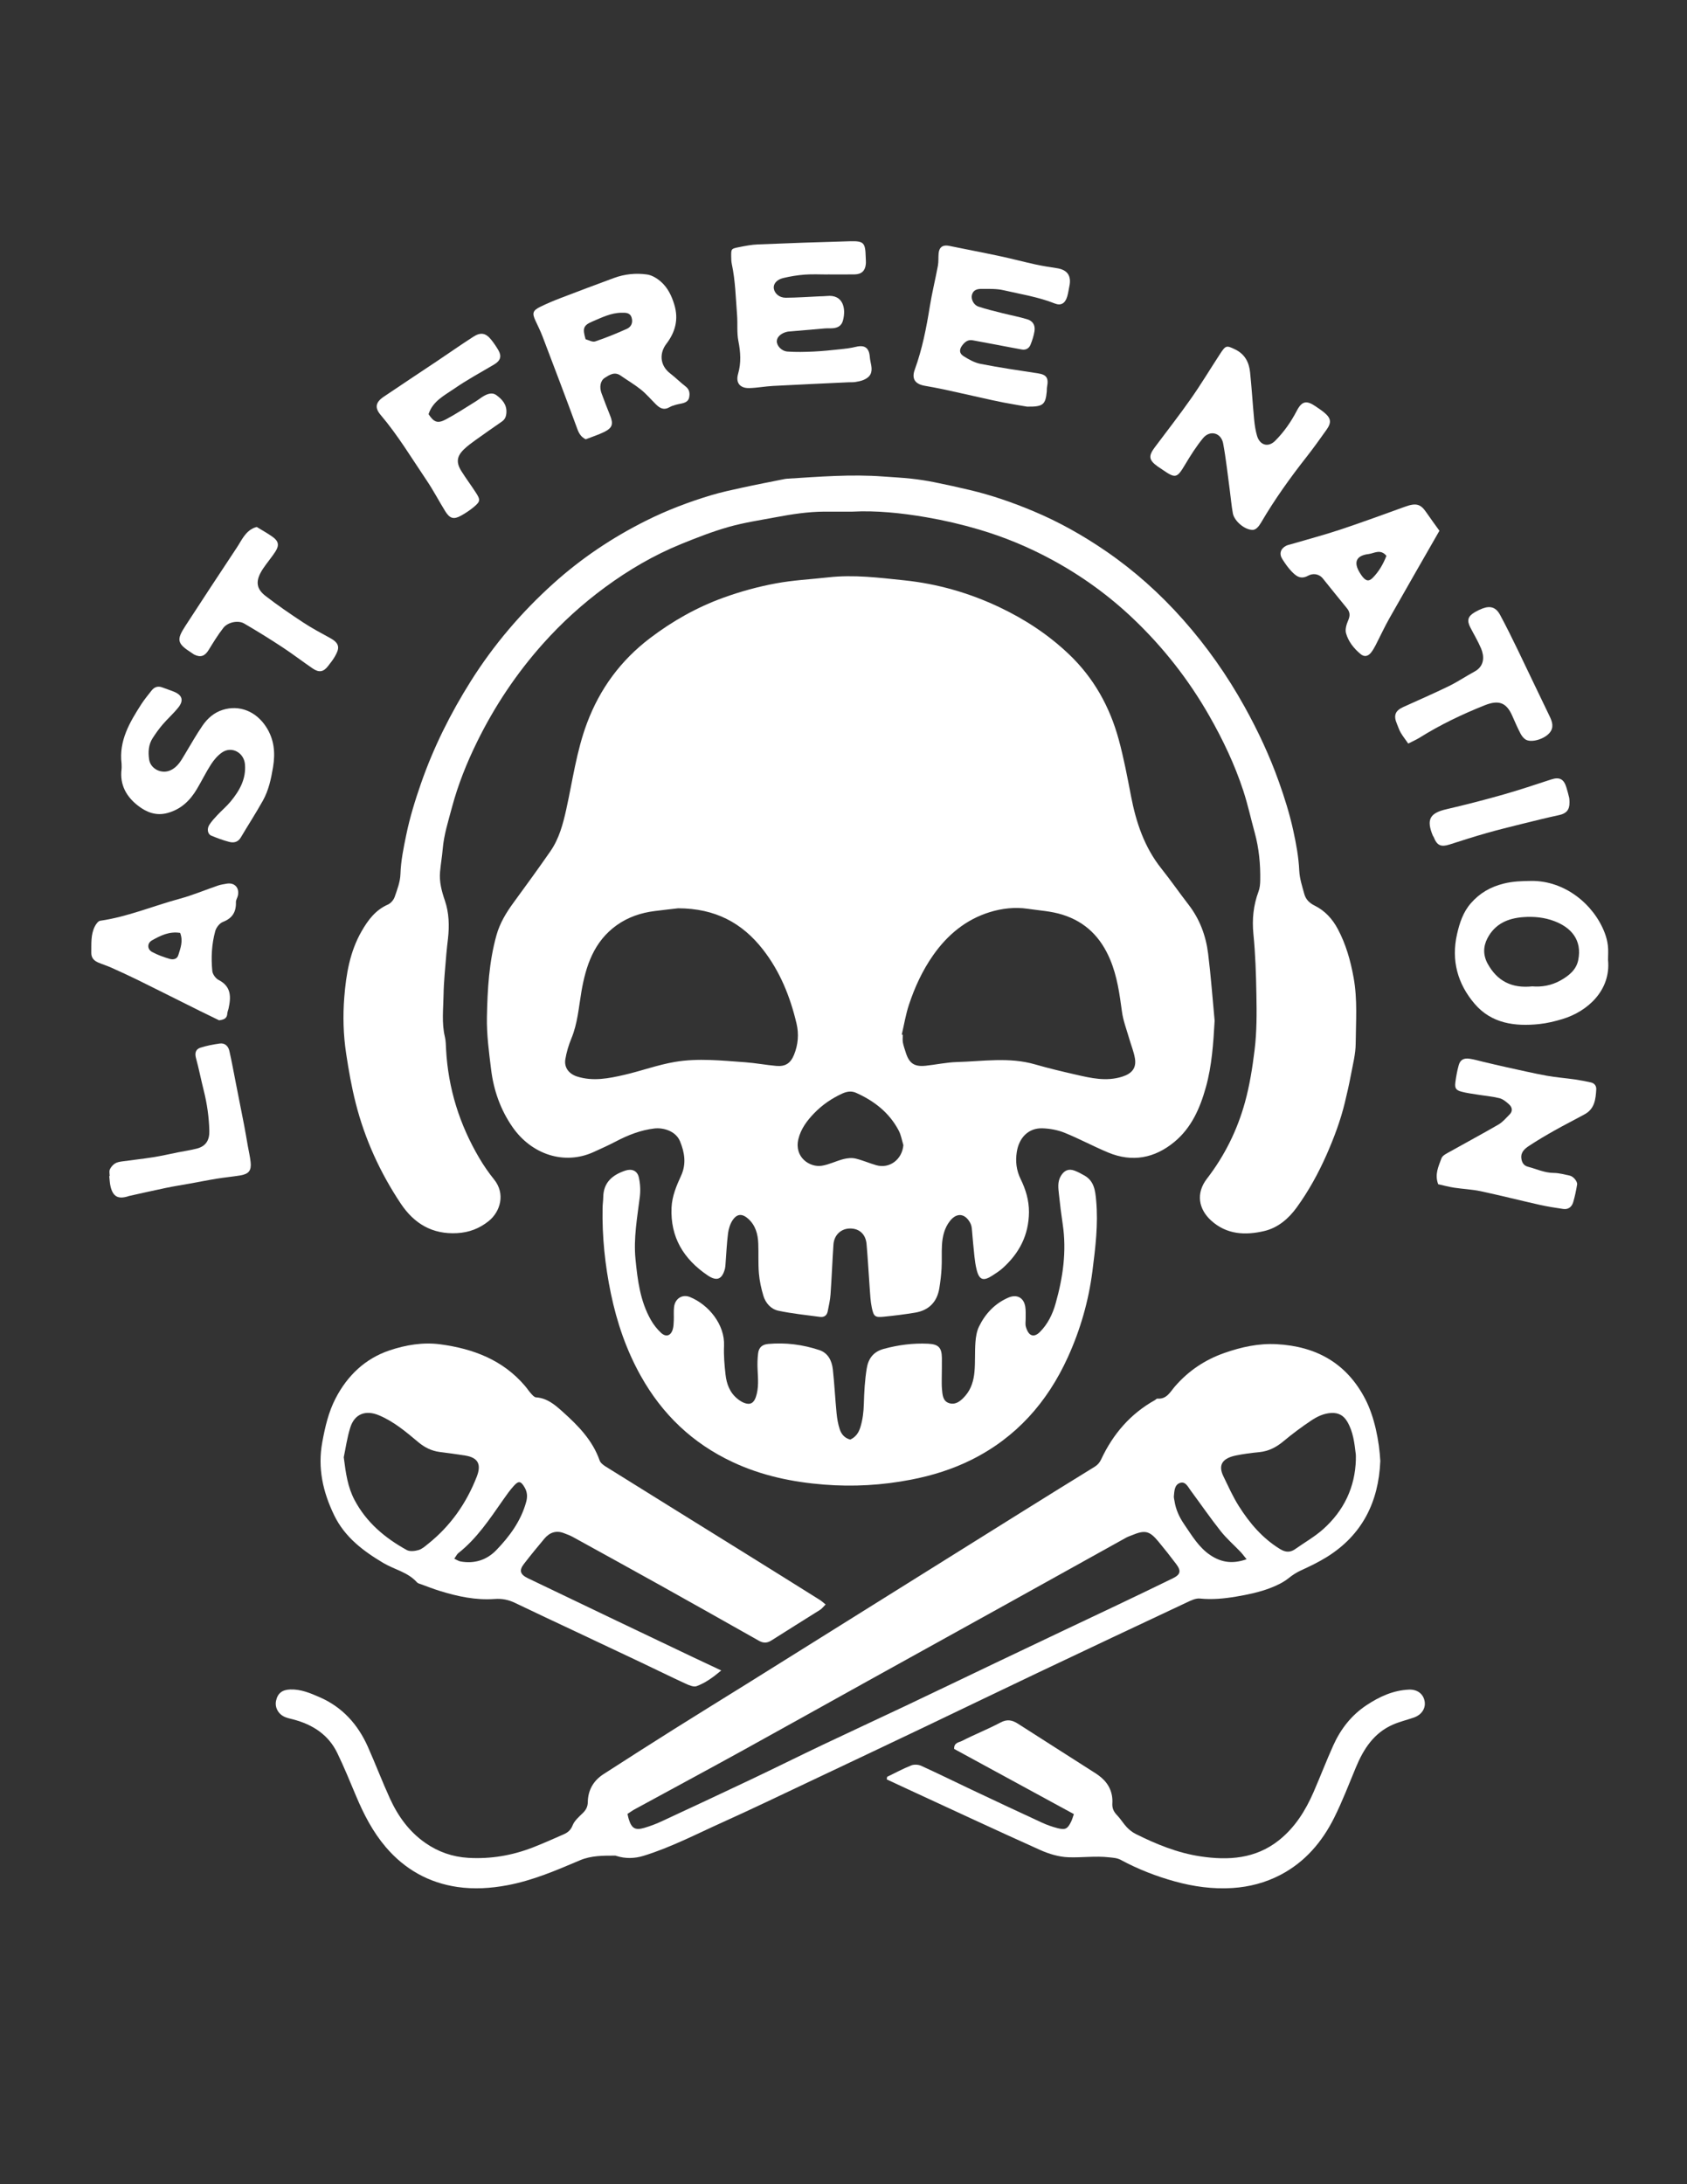
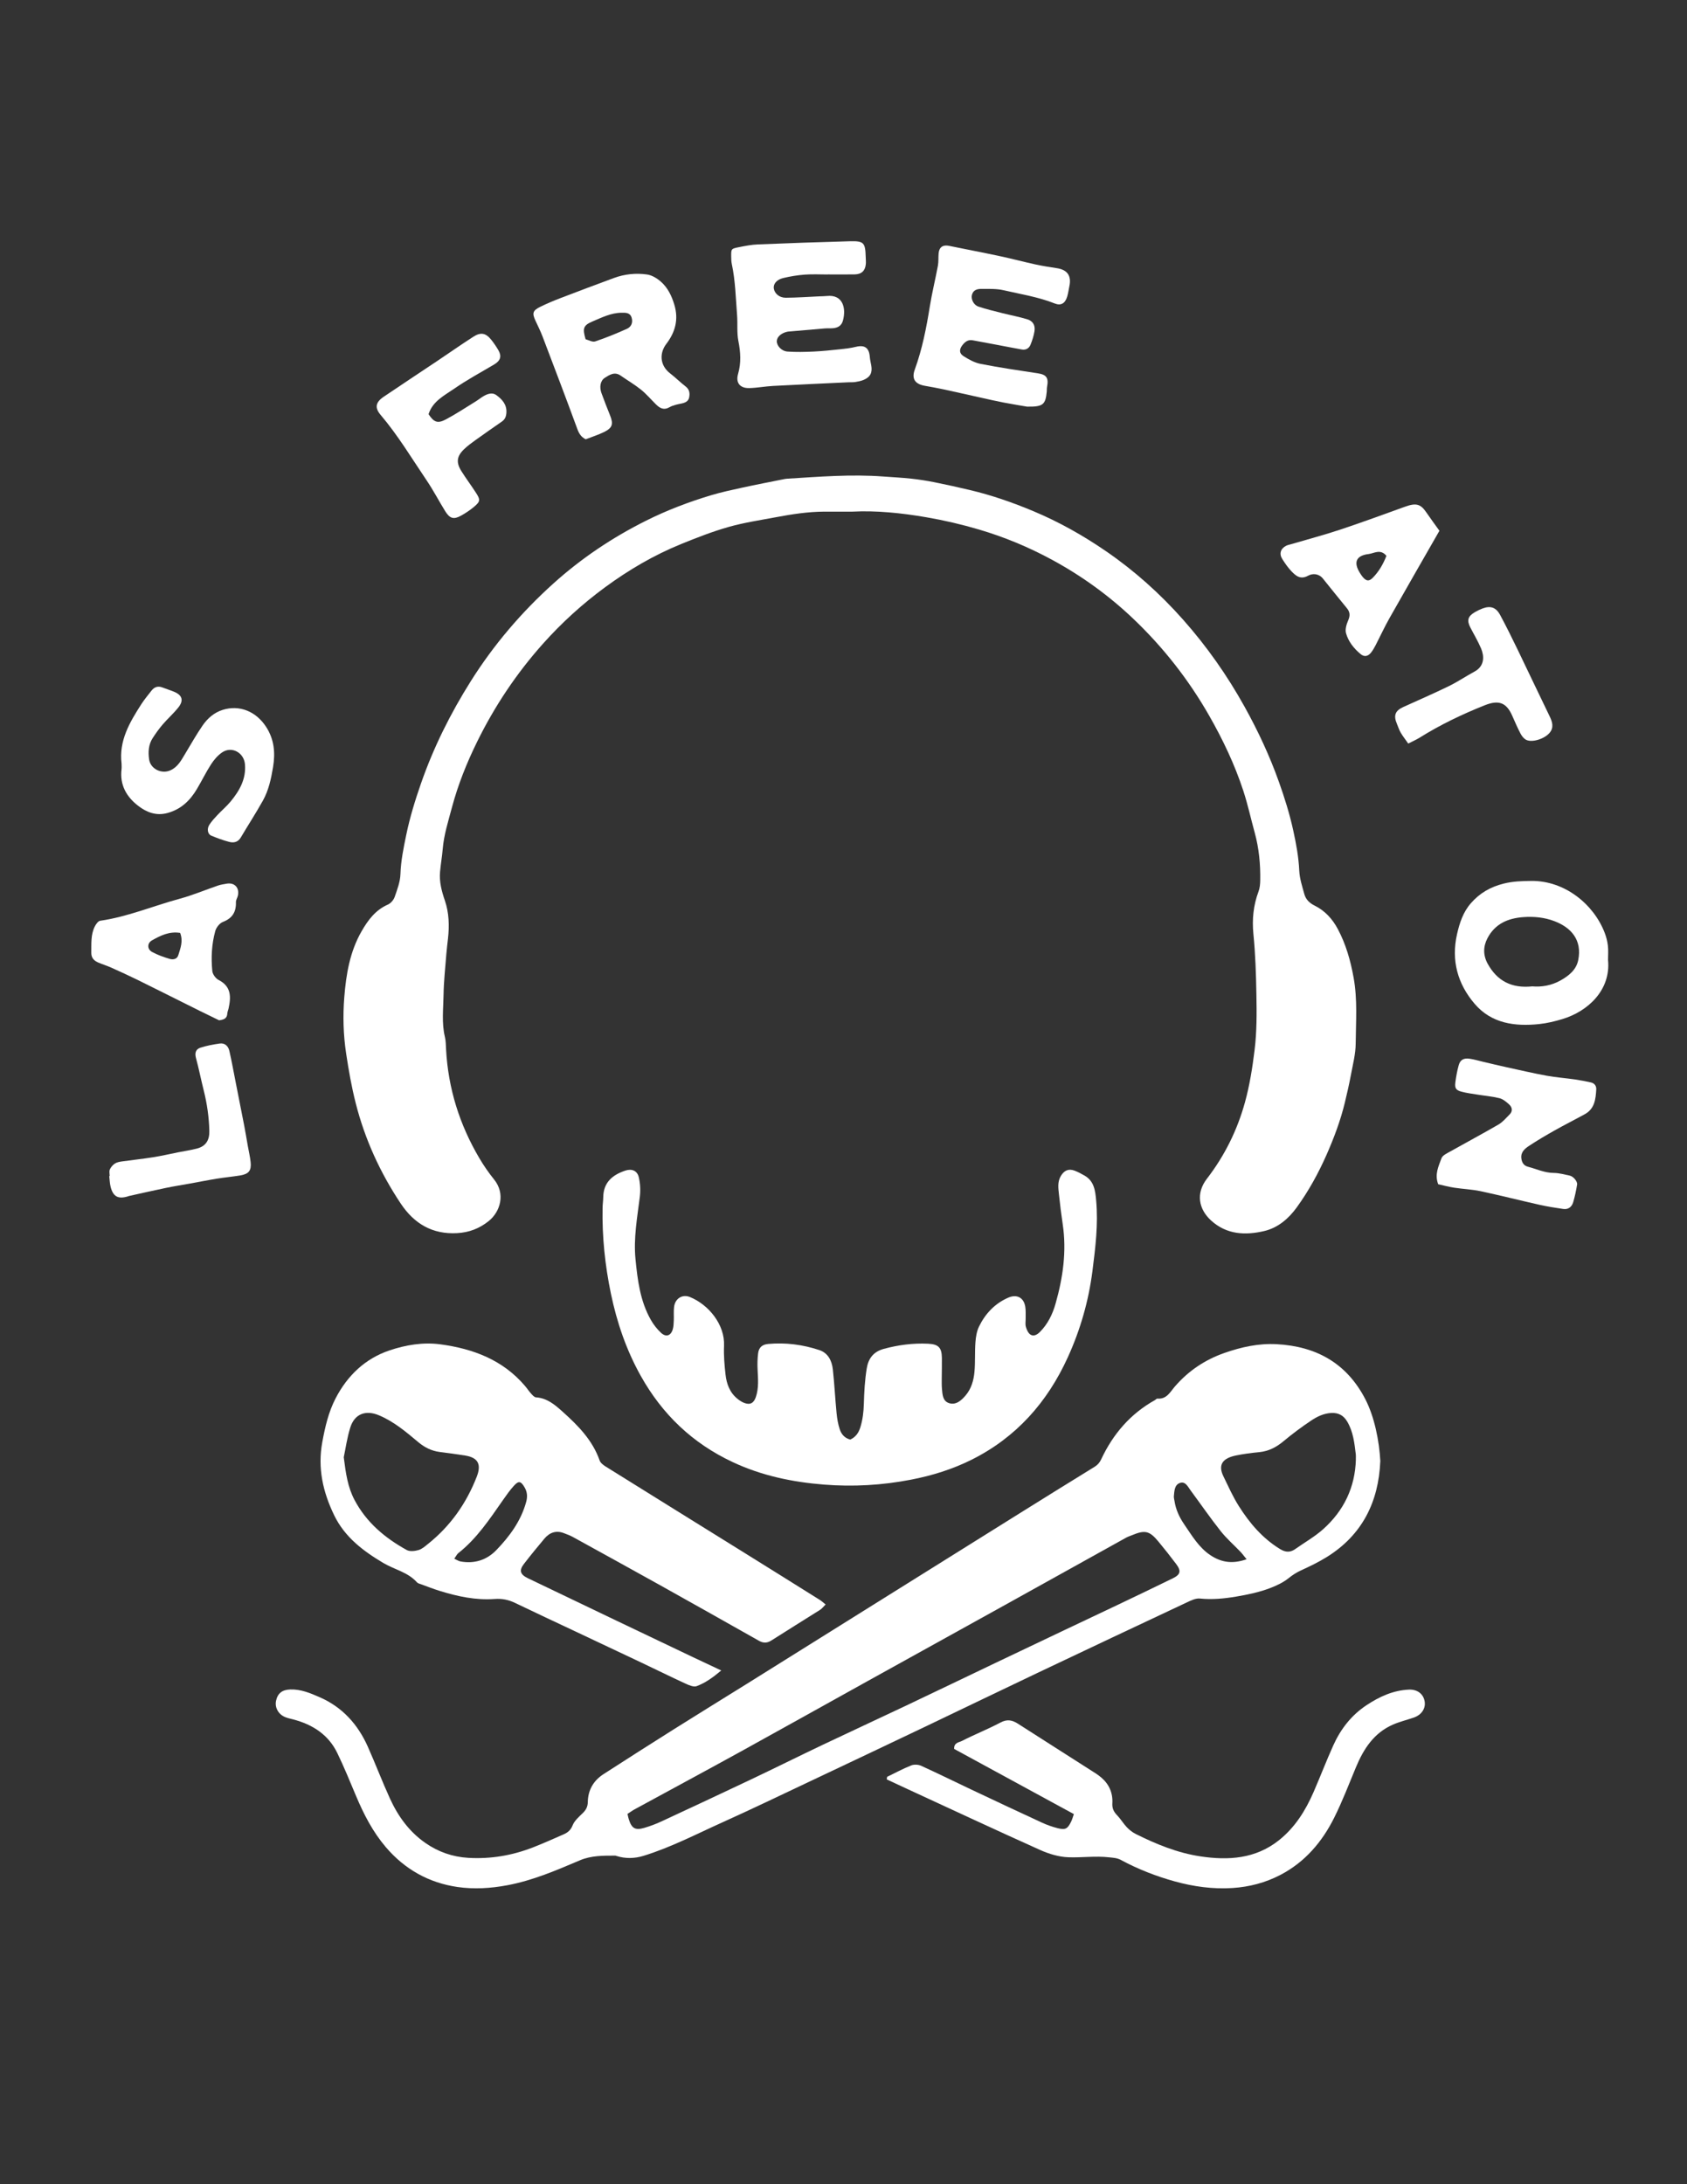
<svg xmlns="http://www.w3.org/2000/svg" viewBox="0 0 612 792" version="1.1" id="Layer_1">
  <rect x="0" y="0" width="612" height="792" fill="#333333" stroke="none" />
  <defs>
    <style>
      .st0 {
        fill: #fff;
      }
    </style>
  </defs>
  <g>
-     <path d="M440.64,370.06c-.47,8.19-.98,16.28-3.18,24.17-2.11,7.57-5.2,14.68-11.41,19.82-7.18,5.94-15.3,7.49-24.03,3.86-5.33-2.21-10.43-4.99-15.78-7.15-2.52-1.02-5.38-1.55-8.11-1.63-4.95-.15-8.45,3.31-9.27,8.6-.53,3.4-.15,6.64,1.4,9.81,1.84,3.76,3.05,7.68,3.02,12.01-.07,8.34-3.55,14.95-9.63,20.37-1.11.99-2.4,1.8-3.66,2.62-3.23,2.09-4.76,1.66-5.7-2.16-.77-3.12-.91-6.4-1.27-9.61-.21-1.84-.28-3.7-.5-5.54-.08-.67-.31-1.36-.64-1.95-1.88-3.35-4.84-3.61-7.24-.58-2.02,2.55-2.74,5.61-2.92,8.77-.17,2.78.02,5.58-.14,8.36-.13,2.42-.42,4.84-.81,7.24-.81,5.04-3.8,8.08-8.83,8.91-3.77.62-7.56,1.1-11.36,1.47-3.11.3-3.61-.04-4.29-3.18-.51-2.36-.61-4.82-.79-7.24-.4-5.32-.66-10.65-1.14-15.96-.32-3.55-2.62-5.6-5.91-5.61-3.33-.01-5.87,2.34-6.1,5.86-.4,6.02-.63,12.05-1.06,18.07-.15,2.06-.62,4.11-1.03,6.15-.3,1.49-1.33,2.17-2.81,1.97-5.05-.68-10.13-1.18-15.1-2.24-2.66-.57-4.62-2.75-5.42-5.42-.79-2.64-1.39-5.39-1.62-8.13-.3-3.58-.09-7.2-.23-10.8-.13-3.43-1-6.65-3.71-9.04-2.12-1.87-3.99-1.81-5.58.54-.92,1.37-1.47,3.15-1.68,4.8-.47,3.68-.62,7.4-.91,11.1-.05.58-.07,1.17-.21,1.73-1.04,3.9-2.96,4.66-6.32,2.38-8.66-5.88-13.54-13.8-13.05-24.57.19-4.15,1.78-7.9,3.47-11.58,1.95-4.26,1.27-8.37-.39-12.42-1.59-3.87-6.22-5.02-9.28-4.67-5.02.58-9.61,2.41-14.05,4.73-2.66,1.39-5.4,2.63-8.13,3.86-10.62,4.78-22.41.79-29.27-9.04-4.39-6.3-6.89-13.38-7.81-20.94-.78-6.32-1.64-12.7-1.52-19.04.2-9.95.75-19.92,3.46-29.63,1.24-4.44,3.55-8.22,6.23-11.88,4.51-6.16,9.01-12.34,13.36-18.61,3.14-4.54,4.54-9.79,5.73-15.14,2.32-10.47,3.72-21.15,7.53-31.3,4.68-12.48,12.23-22.71,22.81-30.77,8.17-6.22,17.02-11.21,26.66-14.7,6.19-2.24,12.52-3.98,19.04-5.19,6.29-1.17,12.63-1.47,18.94-2.18,9.35-1.06,18.51.12,27.71,1.08,12.06,1.26,23.56,4.57,34.52,9.77,9.26,4.4,17.71,9.94,25.16,17.03,8.98,8.55,14.78,18.98,18.02,30.8,1.86,6.79,3.17,13.75,4.5,20.67,1.84,9.55,4.86,18.54,11.03,26.27,3.39,4.25,6.49,8.74,9.82,13.04,4.09,5.27,6.32,11.32,7.12,17.82,1,8.04,1.59,16.14,2.35,24.21ZM246.01,329.35c-2.06.24-5.29.59-8.5,1-4.99.63-9.67,2.2-13.79,5.14-8.27,5.91-11.2,14.72-12.81,24.15-.97,5.69-1.37,11.46-3.62,16.89-1,2.42-1.78,5-2.2,7.58-.5,3.07,1.39,5.32,4.26,6.24,5.8,1.84,11.49.69,17.12-.6,6.17-1.42,12.19-3.66,18.41-4.7,8.39-1.41,16.9-.48,25.34.12,3.8.27,7.57.99,11.36,1.33,3.35.3,5.22-.95,6.48-4.04,1.48-3.66,1.8-7.5.91-11.28-2.3-9.77-6-18.98-12.25-26.95-7.49-9.56-17.2-14.85-30.71-14.88ZM327.12,375.14c.13.03.26.05.39.08,0,.93-.13,1.88.03,2.78.23,1.24.67,2.45,1.05,3.66,1.25,3.94,3.12,5.22,7.25,4.78,3.79-.41,7.56-1.23,11.36-1.34,9.45-.26,18.94-1.86,28.32.86,4.88,1.41,9.83,2.58,14.78,3.71,5.52,1.27,11.03,2.55,16.76.75,3.46-1.09,5.24-3.03,4.67-6.59-.4-2.48-1.42-4.87-2.11-7.31-.92-3.21-2.16-6.39-2.6-9.67-.87-6.44-1.74-12.83-4.28-18.89-3.36-8-8.8-13.62-17.27-16.28-4.15-1.31-8.41-1.52-12.62-2.15-4.65-.69-9.37-.15-13.77,1.21-8.68,2.67-15.4,8.26-20.59,15.67-3.87,5.52-6.67,11.61-8.77,17.98-1.15,3.49-1.74,7.16-2.58,10.75ZM327.71,415.19c-.54-1.74-.83-3.62-1.66-5.21-3.42-6.52-8.92-10.79-15.52-13.73-1.66-.74-3.34-.48-5.03.3-3.83,1.76-7.24,4.11-10.15,7.12-2.58,2.67-4.82,5.65-5.71,9.34-1.6,6.63,4.11,10.37,8.46,9.7,2.69-.42,5.23-1.74,7.9-2.42,1.39-.35,2.98-.52,4.35-.2,2.56.6,5,1.7,7.54,2.42,4.86,1.38,9.42-2.13,9.83-7.32Z" class="st0" />
-     <path d="M309.36,185.52c-4.07,0-7.2-.01-10.34,0-5.91.03-11.73.93-17.51,2.02-5.77,1.08-11.61,1.95-17.24,3.55-5.82,1.65-11.5,3.88-17.12,6.16-9.88,4.01-19.05,9.38-27.64,15.69-8.22,6.04-15.74,12.87-22.55,20.5-9.6,10.75-17.53,22.63-23.87,35.52-3.76,7.64-6.94,15.57-9.15,23.86-1.33,4.99-2.91,9.9-3.34,15.09-.23,2.75-.72,5.48-.96,8.22-.32,3.62.57,6.98,1.76,10.45,1.5,4.38,1.64,9.09,1.12,13.75-.2,1.83-.44,3.66-.59,5.5-.38,4.96-.94,9.91-1.02,14.88-.08,5.07-.73,10.18.48,15.23.35,1.45.35,2.99.43,4.5.75,14.19,4.88,27.36,12.1,39.56,1.58,2.68,3.37,5.27,5.32,7.68,4.18,5.16,2.31,11.67-1.97,15.1-3.33,2.66-7.03,4.11-11.42,4.36-9.06.51-15.62-3.47-20.45-10.69-7.48-11.21-13.02-23.31-16.35-36.42-1.51-5.93-2.56-11.9-3.47-17.96-1.04-6.85-1.22-13.68-.68-20.47.65-8.27,2.01-16.5,6.27-23.91,2.34-4.07,5.02-7.7,9.53-9.68,1.05-.46,2.09-1.67,2.47-2.76.94-2.69,2.01-5.5,2.1-8.29.16-4.88,1.14-9.55,2.12-14.3,1.31-6.34,3.21-12.47,5.33-18.57,4.56-13.1,10.72-25.43,18.1-37.14,8.3-13.17,18.34-24.93,29.91-35.35,10.17-9.16,21.45-16.71,33.69-22.82,7.53-3.76,15.38-6.75,23.43-9.17,3.74-1.12,7.57-1.95,11.39-2.78,5.14-1.12,10.32-2.11,15.48-3.15.23-.05.46-.08.69-.09,11.69-.72,23.37-1.69,35.1-.8,3.34.25,6.7.41,10.03.77,2.86.31,5.71.76,8.52,1.32,4.26.85,8.51,1.8,12.74,2.8,7.94,1.87,15.62,4.55,23.14,7.7,9.28,3.89,17.98,8.79,26.26,14.47,10.35,7.1,19.63,15.41,27.96,24.8,8.62,9.72,16.04,20.26,22.35,31.63,4.88,8.79,9.11,17.84,12.47,27.3,2.04,5.74,3.86,11.53,5.17,17.52,1.07,4.87,1.96,9.68,2.19,14.67.13,2.82,1.07,5.62,1.82,8.38.53,1.97,1.84,3.28,3.76,4.23,3.74,1.84,6.49,4.88,8.41,8.51,2.93,5.5,4.6,11.4,5.72,17.58,1.46,8,.82,15.97.76,23.95-.03,3.76-1.02,7.53-1.72,11.27-.63,3.38-1.4,6.74-2.21,10.09-1.56,6.47-3.89,12.68-6.57,18.78-2.99,6.79-6.54,13.26-10.89,19.26-2.99,4.12-6.84,7.4-11.82,8.57-6.86,1.6-13.6,1.31-19.25-3.83-4.54-4.14-5.59-9.86-1.5-15.17,6.4-8.3,10.99-17.54,13.79-27.69,1.72-6.24,2.7-12.53,3.49-18.94.83-6.73.78-13.43.66-20.14-.13-7.29-.36-14.6-1.08-21.85-.54-5.41-.02-10.49,1.86-15.54.47-1.27.59-2.72.61-4.1.09-5.8-.45-11.53-1.99-17.15-1.4-5.07-2.51-10.22-4.14-15.21-3.12-9.52-7.4-18.53-12.37-27.23-7.5-13.14-16.75-24.91-27.7-35.31-8.84-8.39-18.66-15.47-29.39-21.28-8.44-4.57-17.22-8.22-26.44-10.94-6.3-1.86-12.65-3.34-19.12-4.45-9.16-1.58-18.34-2.48-26.7-2.04Z" class="st0" />
+     <path d="M309.36,185.52c-4.07,0-7.2-.01-10.34,0-5.91.03-11.73.93-17.51,2.02-5.77,1.08-11.61,1.95-17.24,3.55-5.82,1.65-11.5,3.88-17.12,6.16-9.88,4.01-19.05,9.38-27.64,15.69-8.22,6.04-15.74,12.87-22.55,20.5-9.6,10.75-17.53,22.63-23.87,35.52-3.76,7.64-6.94,15.57-9.15,23.86-1.33,4.99-2.91,9.9-3.34,15.09-.23,2.75-.72,5.48-.96,8.22-.32,3.62.57,6.98,1.76,10.45,1.5,4.38,1.64,9.09,1.12,13.75-.2,1.83-.44,3.66-.59,5.5-.38,4.96-.94,9.91-1.02,14.88-.08,5.07-.73,10.18.48,15.23.35,1.45.35,2.99.43,4.5.75,14.19,4.88,27.36,12.1,39.56,1.58,2.68,3.37,5.27,5.32,7.68,4.18,5.16,2.31,11.67-1.97,15.1-3.33,2.66-7.03,4.11-11.42,4.36-9.06.51-15.62-3.47-20.45-10.69-7.48-11.21-13.02-23.31-16.35-36.42-1.51-5.93-2.56-11.9-3.47-17.96-1.04-6.85-1.22-13.68-.68-20.47.65-8.27,2.01-16.5,6.27-23.91,2.34-4.07,5.02-7.7,9.53-9.68,1.05-.46,2.09-1.67,2.47-2.76.94-2.69,2.01-5.5,2.1-8.29.16-4.88,1.14-9.55,2.12-14.3,1.31-6.34,3.21-12.47,5.33-18.57,4.56-13.1,10.72-25.43,18.1-37.14,8.3-13.17,18.34-24.93,29.91-35.35,10.17-9.16,21.45-16.71,33.69-22.82,7.53-3.76,15.38-6.75,23.43-9.17,3.74-1.12,7.57-1.95,11.39-2.78,5.14-1.12,10.32-2.11,15.48-3.15.23-.05.46-.08.69-.09,11.69-.72,23.37-1.69,35.1-.8,3.34.25,6.7.41,10.03.77,2.86.31,5.71.76,8.52,1.32,4.26.85,8.51,1.8,12.74,2.8,7.94,1.87,15.62,4.55,23.14,7.7,9.28,3.89,17.98,8.79,26.26,14.47,10.35,7.1,19.63,15.41,27.96,24.8,8.62,9.72,16.04,20.26,22.35,31.63,4.88,8.79,9.11,17.84,12.47,27.3,2.04,5.74,3.86,11.53,5.17,17.52,1.07,4.87,1.96,9.68,2.19,14.67.13,2.82,1.07,5.62,1.82,8.38.53,1.97,1.84,3.28,3.76,4.23,3.74,1.84,6.49,4.88,8.41,8.51,2.93,5.5,4.6,11.4,5.72,17.58,1.46,8,.82,15.97.76,23.95-.03,3.76-1.02,7.53-1.72,11.27-.63,3.38-1.4,6.74-2.21,10.09-1.56,6.47-3.89,12.68-6.57,18.78-2.99,6.79-6.54,13.26-10.89,19.26-2.99,4.12-6.84,7.4-11.82,8.57-6.86,1.6-13.6,1.31-19.25-3.83-4.54-4.14-5.59-9.86-1.5-15.17,6.4-8.3,10.99-17.54,13.79-27.69,1.72-6.24,2.7-12.53,3.49-18.94.83-6.73.78-13.43.66-20.14-.13-7.29-.36-14.6-1.08-21.85-.54-5.41-.02-10.49,1.86-15.54.47-1.27.59-2.72.61-4.1.09-5.8-.45-11.53-1.99-17.15-1.4-5.07-2.51-10.22-4.14-15.21-3.12-9.52-7.4-18.53-12.37-27.23-7.5-13.14-16.75-24.91-27.7-35.31-8.84-8.39-18.66-15.47-29.39-21.28-8.44-4.57-17.22-8.22-26.44-10.94-6.3-1.86-12.65-3.34-19.12-4.45-9.16-1.58-18.34-2.48-26.7-2.04" class="st0" />
    <path d="M500.73,529.92c-.62,14.58-6.47,26.67-19.49,34.72-2.93,1.81-6.07,3.33-9.21,4.76-1.68.77-3.12,1.7-4.57,2.86-1.93,1.55-4.31,2.67-6.65,3.57-3.99,1.53-8.16,2.39-12.41,3.11-4.39.74-8.68,1.14-13.12.7-1.48-.15-3.16.66-4.6,1.34-18.2,8.54-36.39,17.12-54.55,25.74-13.46,6.39-26.87,12.89-40.32,19.3-14.08,6.71-28.17,13.39-42.27,20.05-10.44,4.93-20.85,9.94-31.37,14.68-9.46,4.26-18.7,9.09-28.67,12.17-3.28,1.01-6.61,1.1-9.92.04-.11-.04-.22-.1-.33-.1-4.35-.02-8.83-.02-12.81,1.67-8.62,3.66-17.13,7.34-26.45,9.08-6.05,1.13-12.07,1.48-17.98.63-10.39-1.5-19.17-6.38-26.08-14.5-4.71-5.54-7.97-11.87-10.76-18.5-2.19-5.21-4.33-10.45-6.78-15.53-3.23-6.7-8.96-10.38-15.99-12.23-1.01-.27-2.05-.47-3-.87-2.44-1.02-3.76-3.47-3.26-5.87.57-2.74,2.22-4.04,5.18-4.13,3.83-.13,7.26,1.33,10.65,2.81,8.26,3.6,13.87,9.87,17.48,17.97,2.77,6.22,5.19,12.6,8.02,18.79,2.93,6.4,6.98,12.02,12.87,16.1,4.66,3.23,9.79,5.03,15.5,5.38,8.14.49,15.95-.85,23.5-3.78,3.76-1.46,7.44-3.12,11.14-4.74,1.48-.65,2.56-1.51,3.25-3.26.68-1.73,2.34-3.13,3.74-4.5,1.15-1.13,1.74-2.29,1.77-3.94.07-4.37,2.07-7.79,5.7-10.13,8.55-5.52,17.13-10.99,25.74-16.41,8.71-5.48,17.47-10.86,26.2-16.3,14.13-8.81,28.24-17.64,42.36-26.47,19.31-12.07,38.62-24.14,57.93-36.19,8.63-5.39,17.28-10.75,25.95-16.09,1.11-.69,1.79-1.48,2.39-2.75,4.28-9.13,10.59-16.47,19.49-21.43.3-.17.6-.56.87-.53,3.39.29,4.61-2.39,6.4-4.45,4.87-5.61,10.84-9.62,17.88-12.09,6.17-2.16,12.45-3.55,19.01-3.19,14.36.78,25.41,6.89,32.17,20,3.28,6.36,5.03,15.06,5.42,22.51ZM227.64,657.73c.18.78.28,1.35.45,1.89,1.05,3.37,2.34,4.15,5.66,3.17,2.1-.62,4.17-1.39,6.15-2.31,10.79-5.01,21.58-10.04,32.33-15.14,8.77-4.16,17.47-8.49,26.23-12.66,10.01-4.76,20.08-9.39,30.09-14.14,10.96-5.19,21.88-10.46,32.83-15.68,8.23-3.93,16.47-7.84,24.71-11.75,6.47-3.07,12.96-6.12,19.43-9.2,6.67-3.18,13.34-6.37,19.98-9.62,2.78-1.36,3.06-2.68,1.18-5.17-2.09-2.77-4.24-5.5-6.46-8.17-3.24-3.91-4.88-4.24-9.67-2.24-.64.27-1.31.47-1.92.8-14.03,7.78-28.04,15.59-42.07,23.37-17.29,9.59-34.59,19.14-51.88,28.73-15.26,8.46-30.48,16.99-45.77,25.41-12.86,7.08-25.79,14.03-38.68,21.05-.89.49-1.71,1.1-2.59,1.66ZM491.86,529.17c0-.58.06-1.17,0-1.74-.5-4.14-.94-8.31-3.15-12-1.3-2.17-3.12-3.21-5.75-3.08-2.8.15-5.19,1.34-7.37,2.8-3.46,2.31-6.81,4.82-10.01,7.48-2.58,2.15-5.33,3.58-8.7,3.92-2.87.29-5.76.64-8.58,1.23-4.36.92-6.68,3.05-4.47,7.56,1.77,3.63,3.42,7.35,5.57,10.75,3.91,6.2,8.61,11.72,14.99,15.62,1.89,1.16,3.62,1.31,5.46.01,3.39-2.4,7.07-4.47,10.15-7.22,7.5-6.7,11.61-15.16,11.88-25.34ZM452.23,565.38c-1.04-1.27-1.6-2.05-2.26-2.73-2.38-2.49-5.02-4.78-7.15-7.47-3.79-4.79-7.26-9.83-10.9-14.75-1-1.35-1.89-3.43-3.92-2.69-1.95.71-1.97,2.94-2.15,4.78-.05.56.14,1.14.22,1.72.47,3.14,1.76,5.92,3.56,8.54,2.81,4.08,5.3,8.41,9.58,11.21,3.76,2.46,7.76,3.25,13.02,1.4Z" class="st0" />
    <path d="M261.64,605.73c-3.1,2.61-5.82,4.52-8.9,5.67-1.06.4-2.71-.29-3.92-.85-5.57-2.56-11.06-5.28-16.6-7.9-7.81-3.71-15.64-7.38-23.46-11.07-7.32-3.45-14.65-6.86-21.94-10.37-2.37-1.14-4.73-1.61-7.38-1.41-6.79.5-13.35-.91-19.79-2.89-2.31-.71-4.56-1.59-6.83-2.42-.54-.2-1.21-.33-1.56-.73-3.29-3.7-8.15-4.61-12.17-7-7.34-4.35-14.03-9.39-17.88-17.36-4.07-8.42-6.04-17.08-4.28-26.55,1.02-5.51,2.25-10.87,4.83-15.83,4.28-8.23,10.68-14.36,19.48-17.34,5.92-2,12.22-3.07,18.52-2.22,11.87,1.59,22.65,5.63,30.7,15.09.75.88,1.37,1.86,2.15,2.71.52.57,1.17,1.38,1.81,1.42,4.15.26,7.04,2.84,9.85,5.36,5.53,4.97,10.71,10.24,13.26,17.53.3.87,1.28,1.63,2.12,2.16,16.78,10.46,33.58,20.88,50.37,31.31,9.13,5.67,18.24,11.37,27.35,17.07.67.42,1.26.98,2.14,1.68-.76.75-1.31,1.5-2.03,1.96-5.86,3.71-11.78,7.34-17.62,11.08-1.57,1-2.94,1.02-4.52.13-11.87-6.7-23.74-13.39-35.64-20.03-10.61-5.91-21.25-11.76-31.89-17.62-1.01-.56-2.12-.95-3.2-1.37-2.87-1.12-5.24-.25-7.13,1.99-2.53,3.01-5.02,6.06-7.43,9.18-1.8,2.33-1.36,3.81,1.43,5.15,10.62,5.11,21.25,10.19,31.88,15.27,9.38,4.48,18.77,8.95,28.15,13.42,3.12,1.49,6.26,2.94,10.12,4.76ZM124.71,528.44c.73,5.82,1.45,10.81,3.89,15.43,4.32,8.18,11.06,13.82,18.97,18.18,1.11.61,2.94.39,4.28,0,1.26-.37,2.38-1.38,3.45-2.24,8.13-6.5,13.9-14.71,17.67-24.4,1.71-4.41.48-6.87-4.18-7.62-3.08-.5-6.17-.9-9.27-1.3-2.95-.38-5.45-1.62-7.74-3.53-4.42-3.7-8.82-7.45-14.24-9.74-4.86-2.06-8.9-.58-10.47,4.42-1.17,3.72-1.7,7.65-2.37,10.79ZM164.78,565.2c1.04.46,1.63.87,2.27.99,5.05.92,9.51-.5,13.01-4.12,4.83-5.01,8.93-10.56,10.82-17.45.52-1.89.43-3.59-.59-5.32-1.3-2.22-2.1-2.48-3.83-.59-1.47,1.61-2.74,3.42-3.99,5.21-4.83,6.9-9.47,13.95-16.2,19.25-.51.4-.8,1.09-1.47,2.03Z" class="st0" />
    <path d="M308.51,521.97c1.9-.89,2.96-2.38,3.59-4.39.87-2.8,1.2-5.6,1.28-8.53.12-4.28.36-8.6,1.04-12.82.55-3.42,2.27-6.05,6.15-7.11,5.32-1.45,10.64-2.14,16.12-1.88,3.72.18,4.95,1.36,5,5.13.04,2.44-.04,4.88-.05,7.32,0,1.28-.04,2.56.07,3.83.19,2.08.24,4.51,2.57,5.26,2.53.81,4.46-.99,5.96-2.72,2.1-2.42,2.99-5.51,3.27-8.63.32-3.56.09-7.16.35-10.73.14-1.93.47-3.98,1.3-5.69,2.29-4.68,5.73-8.35,10.62-10.48,3.07-1.34,5.63-.04,6.16,3.3.22,1.36.12,2.78.14,4.17.02,1.04-.2,2.15.08,3.12.3,1.04.84,2.29,1.68,2.82,1.18.75,2.44,0,3.41-.96,2.86-2.87,4.6-6.46,5.67-10.24,2.68-9.43,4.08-19.02,2.6-28.86-.53-3.55-.98-7.12-1.35-10.69-.24-2.29-.62-4.62.68-6.79,1.2-2,2.8-2.73,4.95-1.93,1.28.48,2.51,1.14,3.7,1.83,3.47,2.03,3.84,5.52,4.16,9.04.79,8.6-.28,17.11-1.36,25.6-1.39,10.85-4.39,21.27-8.93,31.23-7.44,16.33-18.75,29.07-34.91,37.13-6.95,3.47-14.33,5.76-22.01,7.24-10.45,2.02-20.96,2.62-31.51,1.78-11.46-.91-22.61-3.22-33.16-8.17-14.57-6.82-25.54-17.32-33.34-31.27-5.23-9.36-8.65-19.36-10.83-29.85-2.13-10.27-3.21-20.6-3.01-31.07.02-1.27.22-2.54.24-3.82.06-5.39,3.34-8.12,7.99-9.67,2.35-.79,4.35,0,4.91,2.41.54,2.3.65,4.83.36,7.18-.94,7.49-2.31,14.96-1.56,22.52.75,7.59,1.69,15.21,5.57,22.02.96,1.69,2.21,3.29,3.62,4.62,1.87,1.78,3.68,1.17,4.36-1.31.27-.99.29-2.06.34-3.1.07-1.62-.09-3.27.1-4.87.35-3.08,3-4.76,5.76-3.63,6.76,2.75,12.71,9.96,12.37,17.7-.15,3.46.15,6.96.54,10.41.38,3.4,1.54,6.56,4.35,8.81.71.57,1.51,1.11,2.35,1.44,2.16.86,3.52.17,4.29-2.07,1.12-3.27.8-6.64.64-10.01-.1-1.95-.05-3.94.19-5.87.27-2.16,1.51-3.21,3.69-3.4,6.32-.57,12.51.24,18.5,2.22,3.19,1.05,4.57,3.88,4.92,7.01.58,5.3.84,10.63,1.36,15.93.19,1.94.53,3.92,1.14,5.77.58,1.78,1.77,3.24,3.85,3.75Z" class="st0" />
    <path d="M321.82,644.29c2.91-1.41,5.76-2.95,8.75-4.14,1.04-.42,2.6-.33,3.64.15,6.09,2.77,12.1,5.74,18.15,8.6,8.56,4.04,17.13,8.08,25.73,12.04,1.77.81,3.63,1.46,5.52,1.95,2.87.73,3.67.3,4.96-2.34.4-.81.63-1.7,1-2.75-14.63-7.96-29.09-15.83-43.43-23.63-.12-2.31,1.8-2.37,2.81-2.89,4.62-2.37,9.47-4.28,14.06-6.71,2.45-1.3,4.29-.83,6.36.51,8.65,5.56,17.35,11.06,26.01,16.61,1.46.93,2.97,1.83,4.26,2.96,2.77,2.43,4.12,5.59,3.89,9.28-.11,1.8.53,3.06,1.74,4.31,1.28,1.32,2.22,2.96,3.48,4.29.92.97,2.04,1.87,3.23,2.46,7.47,3.74,15.2,6.89,23.5,8.14,10.1,1.52,19.92.92,28.4-5.78,5.88-4.65,9.72-10.8,12.66-17.56,2.44-5.61,4.63-11.34,7.15-16.92,2.66-5.9,6.56-10.92,11.99-14.52,4.66-3.1,9.7-5.44,15.43-5.69,3.13-.14,5.31,1.63,5.73,4.36.38,2.51-1.15,4.8-3.93,5.77-2.51.87-5.12,1.49-7.54,2.54-6.96,3.01-10.72,8.86-13.5,15.56-2.52,6.08-4.89,12.25-7.82,18.14-4.41,8.87-10.68,16.22-19.63,20.86-5.38,2.79-11.16,4.31-17.25,4.71-7.15.47-14.16-.51-20.98-2.39-6.78-1.87-13.37-4.44-19.58-7.79-1.42-.76-2.78-.78-4.28-.95-4.94-.56-9.86.16-14.75-.02-3.48-.12-7.1-1.23-10.31-2.67-16.02-7.19-31.93-14.63-47.88-21.98-2.57-1.19-5.14-2.38-7.7-3.58.04-.31.08-.63.13-.94Z" class="st0" />
  </g>
  <g>
    <path d="M212.5,159.3c-1.72-.86-2.45-2.1-3.06-3.75-4.11-11.21-8.37-22.38-12.62-33.54-.74-1.93-1.66-3.8-2.54-5.67-1.31-2.8-1.06-3.74,1.82-5.14,2.37-1.16,4.82-2.18,7.28-3.13,6.43-2.47,12.88-4.88,19.35-7.27,3.88-1.43,7.96-1.84,11.99-1.27,1.8.25,3.69,1.41,5.09,2.66,2.45,2.17,3.84,5.07,4.81,8.26,1.63,5.37.35,10.01-2.91,14.27-2.4,3.14-2.55,7.65,1.44,10.71,1.93,1.48,3.65,3.23,5.58,4.71,1.45,1.11,1.58,2.56,1.26,4.05-.3,1.38-1.5,1.88-2.86,2.15-1.45.29-2.98.6-4.25,1.32-2.08,1.18-3.51.36-4.92-1.03-1.81-1.79-3.47-3.76-5.44-5.35-2.32-1.86-4.92-3.37-7.36-5.08-2.19-1.54-4.05-.28-5.76.81-1.63,1.04-2,3.34-1.2,5.54.99,2.7,2.03,5.39,3.11,8.06,1.28,3.18.87,4.57-2.22,6.07-2.06,1-4.27,1.7-6.6,2.61ZM212.44,123.02c1.08.27,2.48,1.12,3.48.78,3.89-1.3,7.7-2.87,11.45-4.54,1.63-.72,2.32-2.26,1.77-4.07-.57-1.88-2.18-1.81-3.7-1.79-3.78.04-7.1,1.73-10.45,3.14-3.42,1.44-3.72,2.53-2.55,6.47Z" class="st0" />
    <path d="M372.64,147.46c-2.18-.38-5.36-.88-8.52-1.49-2.82-.54-5.61-1.19-8.41-1.81-4.48-.99-8.96-2.02-13.44-2.98-2.25-.48-4.51-.89-6.77-1.29-3.57-.63-4.86-2.54-3.64-5.88,2.69-7.4,4.2-15.06,5.44-22.81.8-4.98,2.02-9.89,2.95-14.86.27-1.47.12-3.01.26-4.51.21-2.24,1.59-3.14,3.77-2.69,6.07,1.25,12.17,2.4,18.23,3.69,4.38.93,8.72,2.09,13.1,3.05,2.57.56,5.18.97,7.78,1.36,3.85.58,5.38,2.78,4.54,6.62-.27,1.24-.42,2.52-.79,3.73-.74,2.41-2.24,3.34-4.5,2.45-6.01-2.38-12.37-3.37-18.61-4.81-2.56-.59-5.3-.46-7.96-.48-1.54-.01-3.05.38-3.49,2.23-.36,1.53.62,3.6,2.37,4.19,2.83.95,5.75,1.63,8.65,2.37,3,.76,6.06,1.32,9.02,2.22,2.09.63,2.99,2.16,2.67,4.3-.26,1.69-.81,3.36-1.45,4.95-.52,1.27-1.65,1.98-3.09,1.73-2.93-.51-5.84-1.1-8.76-1.65-3.04-.57-6.09-1.14-9.14-1.7-1.72-.32-2.86.63-3.79,1.87-1.12,1.48-1.1,2.89.5,3.89,1.91,1.2,4.02,2.38,6.19,2.8,6.88,1.34,13.83,2.37,20.77,3.42,3.09.47,3.95,1.61,3.33,4.88-.11.56-.06,1.16-.11,1.73-.45,4.74-1.35,5.55-7.08,5.47Z" class="st0" />
    <path d="M300.29,99.53c-2.79,0-5.59-.16-8.36.05-2.64.2-5.28.63-7.85,1.25-2.39.58-3.62,2.21-3.36,3.8.29,1.81,1.99,3.34,4.33,3.33,4.04-.02,8.09-.32,12.13-.5.93-.04,1.86-.03,2.78-.13,5.79-.62,7.07,4.35,5.84,8.91-.5,1.85-1.81,2.6-3.55,2.77-1.04.1-2.09,0-3.13.09-4.38.36-8.75.75-13.13,1.13-.12.01-.23.02-.35.05-2.23.47-3.82,1.9-3.84,3.44-.02,1.66,1.71,3.61,3.91,3.76,3.12.22,6.27.15,9.39,0,3.22-.15,6.44-.49,9.65-.83,1.93-.2,3.88-.43,5.76-.89,3.16-.77,4.78.35,5.03,3.64.08,1.03.33,2.05.52,3.07.48,2.64-.32,4.26-2.77,5.29-.95.4-1.99.59-3.02.76-.8.13-1.62.06-2.43.1-9.13.43-18.26.83-27.39,1.32-2.88.15-5.75.71-8.63.78-3.39.08-5-1.92-4.06-5.16,1.16-4.01.9-7.88.1-11.92-.6-3.04-.22-6.25-.47-9.38-.49-6.2-.61-12.45-1.92-18.57-.19-.9-.2-1.85-.21-2.77-.02-2.67-.02-2.74,2.82-3.3,2.25-.44,4.52-.9,6.8-.99,11.12-.46,22.24-.85,33.37-1.15,5.16-.14,5.66.48,5.81,5.79.02.81.11,1.63.04,2.44-.21,2.47-1.56,3.75-4.05,3.79-3.25.05-6.5.01-9.76.01,0,0,0,.02,0,.03Z" class="st0" />
    <path d="M521.75,429.44c-1.39-3.65.15-6.57,1.17-9.43.38-1.07,2-1.81,3.18-2.47,5.82-3.28,11.73-6.42,17.51-9.78,1.54-.89,2.75-2.38,4.04-3.66,1.25-1.25.92-2.63-.22-3.67-1.01-.91-2.19-1.9-3.46-2.22-2.67-.66-5.45-.89-8.18-1.33-1.82-.29-3.66-.53-5.44-.99-2.18-.56-2.66-1.25-2.38-3.45.26-2.06.64-4.11,1.19-6.11.54-2.01,1.78-2.75,3.98-2.43,1.71.25,3.37.76,5.06,1.15,2.79.65,5.58,1.33,8.38,1.94,4.82,1.05,9.63,2.17,14.47,3.06,3.4.62,6.87.87,10.3,1.36,1.93.28,3.86.67,5.77,1.08,1.31.28,2.03,1.25,1.96,2.52-.2,3.51-.57,7.02-4.12,8.98-3.63,2-7.34,3.86-10.95,5.89-3.11,1.75-6.19,3.56-9.17,5.52-1.59,1.05-3.21,2.27-2.93,4.63.18,1.53.89,2.64,2.38,3.03,3.1.82,6.04,2.23,9.38,2.25,1.93.01,3.87.57,5.79.97,1.28.27,2.86,2.1,2.67,3.26-.35,2.15-.8,4.29-1.41,6.37-.51,1.71-1.77,2.75-3.66,2.46-2.83-.42-5.67-.86-8.46-1.48-7.16-1.61-14.28-3.42-21.45-4.95-3.15-.67-6.42-.79-9.62-1.28-2.02-.31-4.01-.86-5.78-1.25Z" class="st0" />
-     <path d="M454.43,192.14c-2.96.01-6.68-3.27-7.18-5.99-.52-2.84-.75-5.73-1.14-8.59-.76-5.59-1.35-11.21-2.38-16.76-.73-3.9-4.78-4.97-7.3-1.92-2.47,3-4.57,6.34-6.57,9.69-2.84,4.77-3.41,4.99-7.91,1.9-.67-.46-1.36-.89-2.02-1.36-3.15-2.26-3.37-3.74-1.06-6.84,4.43-5.92,8.99-11.75,13.23-17.8,3.7-5.27,7.02-10.81,10.55-16.21,2.02-3.08,2.31-3.07,5.46-1.54,3.51,1.7,5.02,4.68,5.39,8.3.59,5.73.94,11.49,1.48,17.23.19,1.94.49,3.91,1.04,5.78,1.01,3.43,4.06,4.31,6.56,1.82,3.19-3.18,5.76-6.87,7.85-10.88,1.83-3.53,3.51-3.92,6.85-1.62,1.04.72,2.11,1.41,3.09,2.22,2.5,2.07,2.74,3.61.85,6.27-2.34,3.29-4.69,6.59-7.18,9.76-6.01,7.64-11.66,15.53-16.57,23.92-.87,1.48-1.88,2.61-3.05,2.63Z" class="st0" />
    <path d="M583.36,348.13c1.04,10.88-7.3,18.61-16.59,21.4-2.73.82-5.54,1.5-8.37,1.8-8.83.93-17.33-.19-23.44-7.34-6.17-7.21-8.55-15.73-6.39-25.25.93-4.09,2.21-8.01,5.02-11.22,3.19-3.66,7.08-5.93,11.93-7.13,3.36-.84,6.61-.92,9.93-.96,12.24-.16,22.74,8.52,26.68,18.79.58,1.5.99,3.11,1.17,4.7.2,1.72.05,3.48.05,5.22ZM555.85,357.66c3.38.29,6.98-.29,10.31-2.17,2.98-1.68,5.65-3.82,6.37-7.3,1.5-7.32-2.54-11.87-8.67-14.19-3.55-1.35-7.37-1.73-11.24-1.45-5.66.41-10.31,2.47-13.02,7.68-1.57,3.01-1.59,6.16.09,9.22,3.43,6.24,8.69,9,16.16,8.21Z" class="st0" />
    <path d="M44.1,276.88c-1.02-8.29,2.94-14.95,7.14-21.5,1.12-1.74,2.46-3.34,3.74-4.98,1.05-1.34,2.37-1.75,4.01-1.1,1.38.55,2.83.97,4.2,1.55,2.94,1.24,3.52,3.14,1.5,5.69-1.72,2.16-3.82,4.01-5.63,6.11-1.35,1.57-2.56,3.27-3.69,5.01-1.52,2.36-1.66,5.06-1.27,7.73.51,3.43,4.48,5.35,7.63,3.97,2.78-1.21,4.01-3.67,5.44-6.03,2.08-3.45,4.06-6.97,6.34-10.28,1.79-2.59,4.18-4.68,7.28-5.65,5.98-1.89,12.07.46,15.78,6.21,2.89,4.47,3.36,9.32,2.48,14.58-.71,4.25-1.59,8.38-3.68,12.12-2.53,4.54-5.38,8.9-8.02,13.37-1.02,1.72-2.58,2.01-4.2,1.59-2.22-.57-4.4-1.39-6.52-2.27-1.31-.55-1.64-2.45-.68-3.94.81-1.25,1.85-2.38,2.87-3.47,1.59-1.69,3.39-3.2,4.86-4.98,3.22-3.9,5.65-8.16,5.18-13.51-.37-4.23-4.83-6.64-8.29-4.27-1.57,1.07-2.92,2.65-3.97,4.26-1.88,2.9-3.39,6.03-5.16,9-2.49,4.19-5.76,7.37-10.69,8.71-4.13,1.12-7.56-.26-10.6-2.59-4.26-3.27-6.74-7.59-6.06-13.24.08-.69.01-1.39.01-2.09Z" class="st0" />
    <path d="M522.19,192.45c-6.32,11.04-12.25,21.31-18.09,31.64-1.81,3.19-3.34,6.54-5.03,9.81-.48.92-1,1.84-1.63,2.66-1.13,1.46-2.48,1.76-3.88.59-2.42-2.02-4.42-4.53-5.26-7.56-.38-1.38.17-3.21.78-4.62.74-1.71.72-3.01-.47-4.44-2.94-3.54-5.78-7.16-8.69-10.74-1.48-1.82-3.68-1.96-5.37-1.04-2.78,1.52-4.43.07-6.04-1.6-1.27-1.32-2.33-2.88-3.32-4.43-1.23-1.93-.63-3.81,1.42-4.84.51-.25,1.09-.36,1.64-.52,5.94-1.75,11.93-3.32,17.81-5.27,7.95-2.64,15.81-5.53,23.69-8.37,3.95-1.43,5.59-.94,7.53,1.86,1.69,2.45,3.45,4.85,4.91,6.88ZM502.95,201.54c-2.17-2.61-4.45-.89-6.42-.65-4.6.55-5.6,3.02-3.17,6.89.31.49.62.98.99,1.42,1.32,1.58,2.32,1.68,3.73.23,2.18-2.24,3.72-4.9,4.88-7.89Z" class="st0" />
    <path d="M155.48,150.2c1.9,2.87,3.23,3.48,6.21,1.91,3.76-1.99,7.32-4.36,10.95-6.59.69-.42,1.33-.92,1.99-1.37,1.69-1.14,3.71-2.12,5.44-.87,2.02,1.46,3.83,3.37,3.64,6.34-.09,1.4-.48,2.43-1.63,3.23-3.22,2.23-6.43,4.47-9.61,6.75-1.4,1.01-2.81,2.04-4.06,3.23-2.73,2.6-3.02,4.83-1.02,8.02,1.66,2.64,3.53,5.14,5.23,7.76,1.72,2.64,1.67,3.22-.73,5.23-1.41,1.18-2.97,2.21-4.58,3.11-2.68,1.51-4.12,1.12-5.77-1.54-2.3-3.71-4.32-7.6-6.76-11.21-5.42-8.01-10.4-16.34-16.69-23.74-2.2-2.59-1.88-4.57,1.09-6.58,6.4-4.34,12.87-8.59,19.3-12.89,4.41-2.95,8.74-6,13.21-8.87,2.76-1.77,4.55-1.39,6.56,1.13.93,1.17,1.79,2.43,2.54,3.72,1.29,2.22.76,3.83-1.49,5.17-4.83,2.88-9.82,5.54-14.43,8.74-3.62,2.51-7.91,4.57-9.41,9.34Z" class="st0" />
    <path d="M79.47,369.96c-2.36-1.15-4.73-2.28-7.08-3.45-7.49-3.73-14.96-7.49-22.46-11.19-3.21-1.58-6.47-3.06-9.73-4.52-1.46-.65-3-1.12-4.47-1.74-1.57-.66-2.64-1.67-2.61-3.6.06-3.24-.25-6.53,1.28-9.54.42-.82,1.2-1.94,1.94-2.05,9.96-1.43,19.22-5.37,28.85-7.98,4.74-1.28,9.3-3.22,13.95-4.8.97-.33,2.01-.46,3.03-.65,2.89-.54,4.78,1.44,4.12,4.36-.18.78-.72,1.54-.7,2.3.11,3.55-1.26,5.86-4.71,7.19-1.2.46-2.43,2.02-2.79,3.32-1.3,4.73-1.55,9.63-1.07,14.49.11,1.16,1.21,2.69,2.27,3.23,4.68,2.38,4.54,6.23,3.61,10.43-.12.56-.4,1.11-.43,1.68-.09,1.89-1.24,2.3-3,2.53ZM65.36,338.28c-3.93-.64-7.15.96-10.24,2.71-1.78,1.01-1.75,3.22.06,4.2,1.99,1.08,4.17,1.86,6.35,2.5,1.22.36,2.69.18,3.16-1.36.76-2.5,1.82-5.02.66-8.06Z" class="st0" />
    <path d="M510.88,269.63c-.98-1.4-1.94-2.62-2.73-3.95-.58-.98-.91-2.11-1.37-3.17-1.31-3.04-.68-4.78,2.25-6.12,5.54-2.52,11.12-4.94,16.59-7.6,3.18-1.55,6.14-3.57,9.26-5.25,3.83-2.06,3.54-5.73,2.43-8.37-1.11-2.65-2.62-5.13-3.93-7.69-1.3-2.53-.87-4.01,1.62-5.48.89-.53,1.84-.99,2.82-1.36,2.89-1.08,4.89-.43,6.39,2.35,2.24,4.16,4.33,8.4,6.39,12.65,3.87,7.99,7.64,16.03,11.53,24.01,1.02,2.1,1.68,4.13,0,6.11-1.89,2.21-6.33,3.57-8.47,2.51-.84-.42-1.56-1.34-2.02-2.2-1.12-2.13-2.08-4.35-3.05-6.56-2.11-4.77-4.89-5.79-9.93-3.79-8.19,3.26-16.2,7.09-23.72,11.8-1.06.66-2.23,1.16-4.05,2.09Z" class="st0" />
-     <path d="M93.12,191.07c1.86,1.15,3.89,2.25,5.75,3.58,2.22,1.58,2.49,3.09,1.04,5.35-1.06,1.65-2.32,3.16-3.47,4.76-.61.85-1.23,1.7-1.73,2.61-1.98,3.53-1.68,6.17,1.6,8.71,4.38,3.39,8.96,6.53,13.59,9.57,3.17,2.09,6.53,3.89,9.87,5.71,3.81,2.07,3.29,3.96,1.66,6.78-.69,1.19-1.57,2.28-2.42,3.38-1.64,2.15-3.28,2.45-5.61.85-3.72-2.54-7.29-5.29-11.06-7.76-4.51-2.96-9.1-5.8-13.76-8.52-2.17-1.27-5.9-.52-7.56,1.59-1.98,2.52-3.65,5.3-5.35,8.04-1.36,2.2-2.91,2.77-5.18,1.65-.31-.15-.58-.39-.87-.57-5.48-3.49-5.66-4.78-2.32-9.91,6.17-9.47,12.36-18.93,18.62-28.34,1.76-2.65,3.02-5.8,6.28-7.17.11-.04.22-.07.9-.29Z" class="st0" />
    <path d="M39.79,426.46c0-.81-.24-1.73.06-2.41.37-.84,1.07-1.65,1.84-2.15.74-.48,1.73-.64,2.64-.77,3.75-.53,7.53-.92,11.27-1.52,3.05-.48,6.07-1.19,9.1-1.79,2.25-.45,4.53-.77,6.75-1.35,3.26-.85,4.58-3.07,4.49-6.44-.13-4.99-.83-9.87-2.05-14.7-.98-3.9-1.75-7.86-2.81-11.74-.49-1.82-.01-3.15,1.57-3.67,2.27-.75,4.67-1.19,7.04-1.53,1.92-.28,3.13.97,3.52,2.69.85,3.69,1.51,7.43,2.25,11.15,1.05,5.29,2.1,10.57,3.12,15.86.48,2.49.89,4.99,1.33,7.49.34,1.92.8,3.83,1.01,5.77.33,3.06-.63,4.32-3.64,4.84-2.83.48-5.69.73-8.52,1.19-3.29.53-6.55,1.19-9.83,1.78-2.93.53-5.87.98-8.78,1.59-4.48.93-8.95,1.95-13.42,2.94-.11.02-.22.09-.33.12-3.55,1.09-5.42.08-6.29-3.56-.3-1.23-.32-2.52-.47-3.78.05,0,.09,0,.14-.01Z" class="st0" />
-     <path d="M569.37,290.94c.07,2.68-1.16,4.05-3.66,4.59-4.59.99-9.14,2.12-13.7,3.25-4.23,1.05-8.47,2.09-12.66,3.28-4.52,1.29-9.01,2.71-13.48,4.16-3.11,1-4.55.39-5.75-2.67-.08-.21-.27-.38-.35-.59-2.39-5.83-1.06-8.15,4.99-9.54,6.92-1.6,13.81-3.38,20.64-5.32,5.84-1.65,11.6-3.61,17.38-5.48,2.96-.95,4.54-.16,5.46,2.89.37,1.22.71,2.44,1,3.68.13.56.1,1.15.14,1.73Z" class="st0" />
  </g>
</svg>